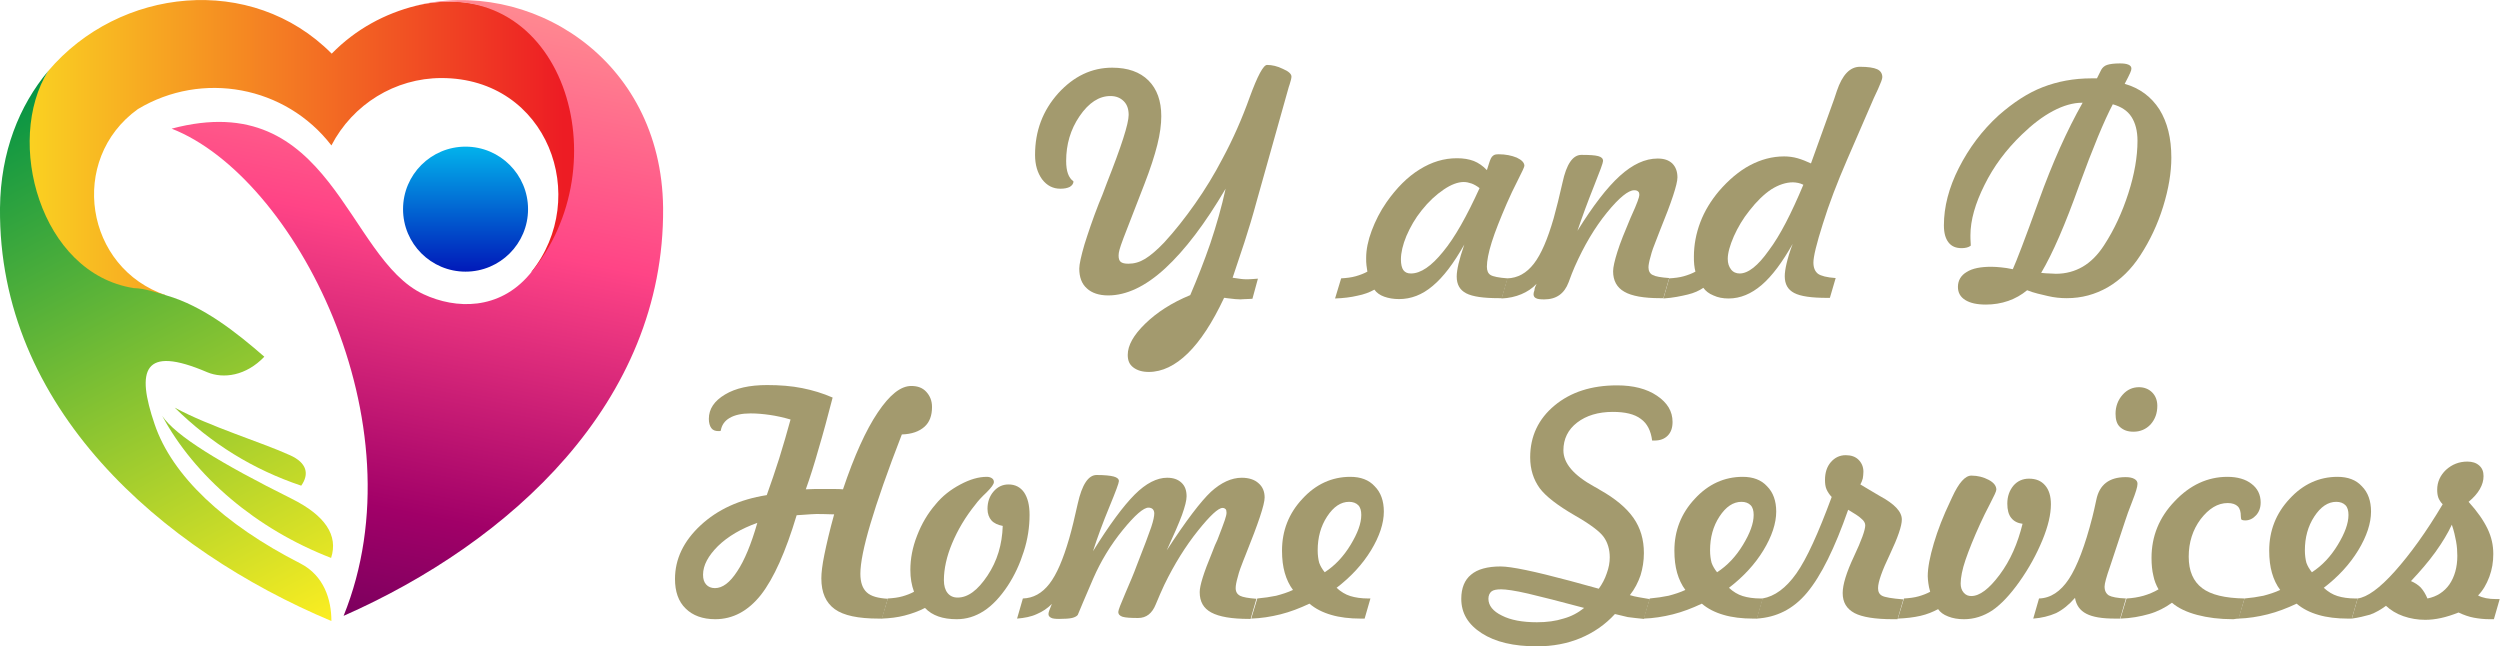
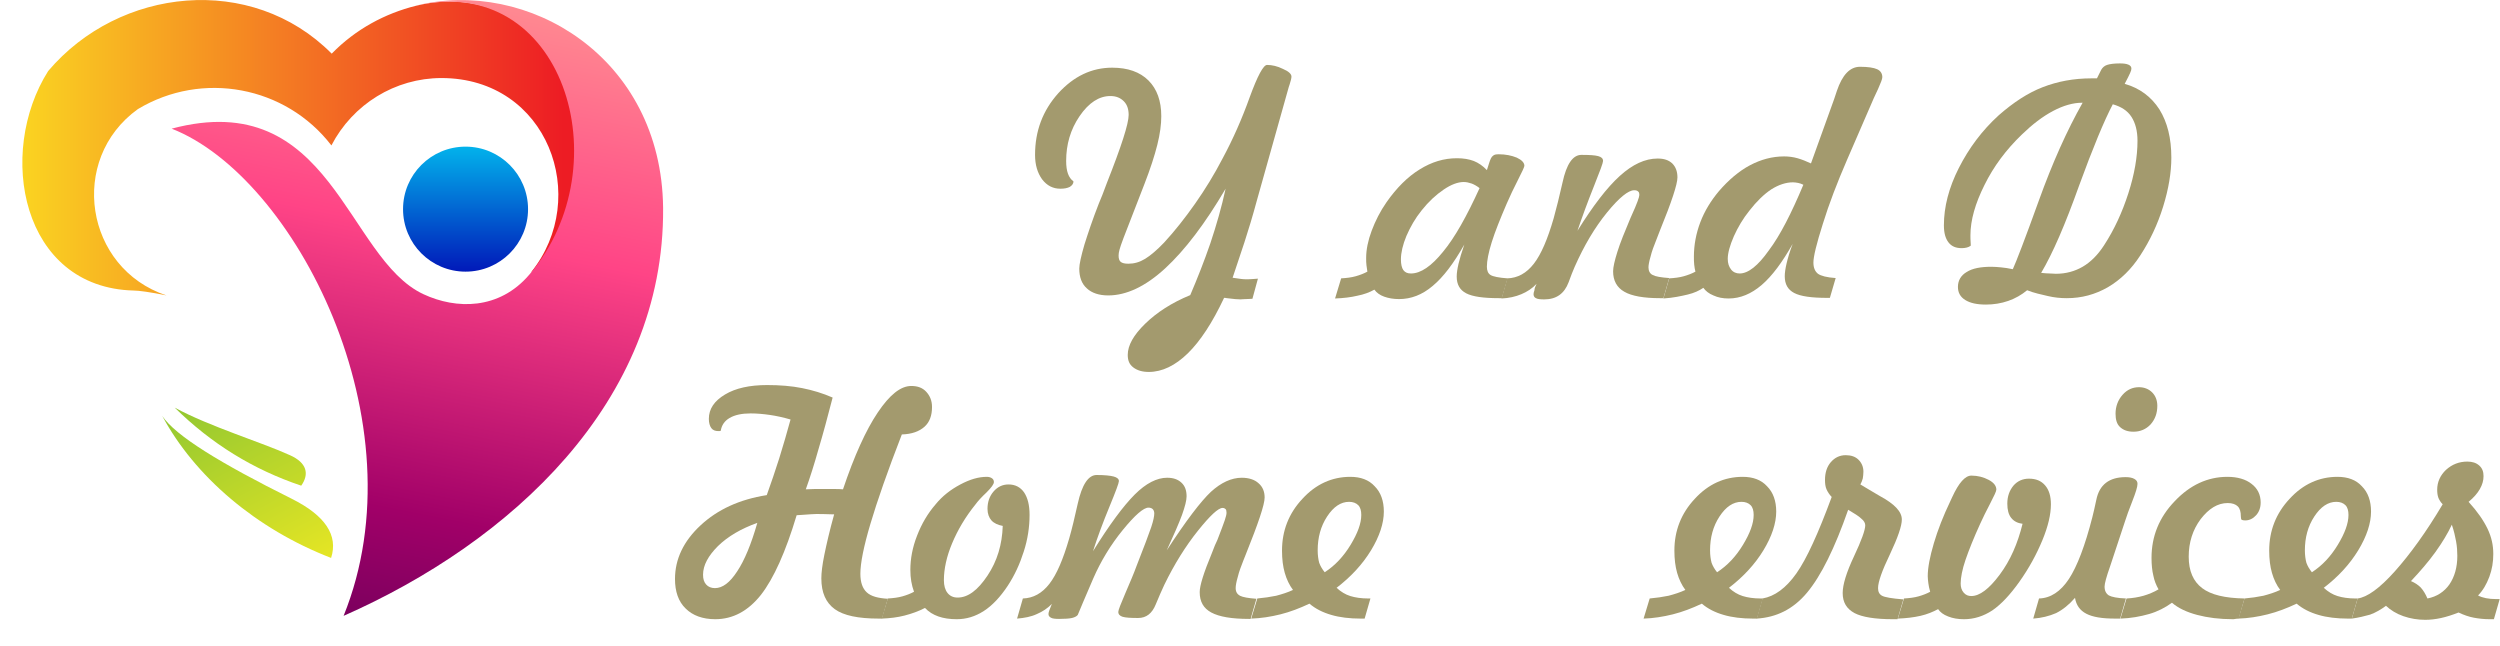
<svg xmlns="http://www.w3.org/2000/svg" id="Layer_1" x="0px" y="0px" viewBox="0 0 820 212" style="enable-background:new 0 0 820 212;" xml:space="preserve">
  <style type="text/css">	.st0{fill-rule:evenodd;clip-rule:evenodd;fill:url(#SVGID_1_);}	.st1{fill-rule:evenodd;clip-rule:evenodd;fill:url(#SVGID_00000093146182024531402150000012083456124881190577_);}	.st2{fill-rule:evenodd;clip-rule:evenodd;fill:url(#SVGID_00000179637221756828255350000005682061201956623537_);}	.st3{fill-rule:evenodd;clip-rule:evenodd;fill:url(#SVGID_00000098931111570321463030000004735627121579722650_);}	.st4{fill-rule:evenodd;clip-rule:evenodd;fill:url(#SVGID_00000128461265877330329860000012442526820753626765_);}	.st5{fill:url(#SVGID_00000020380497783483095140000014435406600036198041_);}	.st6{fill:#A39A6E;}</style>
  <g>
    <linearGradient id="SVGID_1_" gradientUnits="userSpaceOnUse" x1="184.883" y1="48.448" x2="-18.281" y2="48.448">
      <stop offset="0" style="stop-color:#ED1C24" />
      <stop offset="1" style="stop-color:#FCEE21" />
    </linearGradient>
    <path class="st0" d="M136.4,1.9c-10,2.5-19.7,7.6-27.6,15.7C82.5-8.9,39.1-4.2,15.8,23.3C-1.2,50.2,7,94.4,43.9,95.3  c1.5,0,5.4,0.5,10.7,1.6C27.8,88,22.3,52.3,45.2,35.8c21.1-12.7,48.5-7.6,63.5,11.9c7-13.5,20.9-22.1,36.1-22.1  c34.9,0,49.1,39.2,29.4,63.7C217.1,62.1,186.2-10.4,136.4,1.9L136.4,1.9z" />
    <g>
      <linearGradient id="SVGID_00000065763921966962628170000011139951398107746183_" gradientUnits="userSpaceOnUse" x1="1.603" y1="28.47" x2="97.263" y2="209.486">
        <stop offset="0" style="stop-color:#009245" />
        <stop offset="1" style="stop-color:#FCEE21" />
      </linearGradient>
-       <path style="fill-rule:evenodd;clip-rule:evenodd;fill:url(#SVGID_00000065763921966962628170000011139951398107746183_);" d="   M98.5,184.8C73.4,172,56.4,156,50.7,139.1c-6-17.6-3.9-26.1,17.3-17c5.3,2.2,12.7,1.2,18.7-5.1c-9.2-8-20-16.6-32.1-20.1   c-3.5-1-7-2.3-10.7-2.4C13.1,89.7,1.5,46.1,15.8,23.3C6.3,34.7,0.2,49.8,0,68.2c-0.6,65.5,52.8,112,108.7,135.5   C108.7,196.7,106.3,188.8,98.5,184.8z" />
      <linearGradient id="SVGID_00000091721754656361574120000013251336214721844646_" gradientUnits="userSpaceOnUse" x1="11.02" y1="23.493" x2="106.68" y2="204.51">
        <stop offset="0" style="stop-color:#009245" />
        <stop offset="1" style="stop-color:#FCEE21" />
      </linearGradient>
      <path style="fill-rule:evenodd;clip-rule:evenodd;fill:url(#SVGID_00000091721754656361574120000013251336214721844646_);" d="   M53.2,136.4c10.7,19.9,30.8,37.1,55.4,46.6c2.4-7.4-1.9-13.9-12.9-19.4C72.2,151.9,57.5,142.9,53.2,136.4z" />
      <linearGradient id="SVGID_00000105414094909353418860000002712215618307004802_" gradientUnits="userSpaceOnUse" x1="14.317" y1="21.744" x2="109.981" y2="202.768">
        <stop offset="0" style="stop-color:#009245" />
        <stop offset="1" style="stop-color:#FCEE21" />
      </linearGradient>
      <path style="fill-rule:evenodd;clip-rule:evenodd;fill:url(#SVGID_00000105414094909353418860000002712215618307004802_);" d="   M98.8,159.3c2.7-3.8,1.9-7.5-3.7-10c-9.2-4.2-26.4-9.4-37.8-15.6C69.3,145.5,83,154,98.8,159.3z" />
    </g>
    <g>
      <linearGradient id="SVGID_00000114068819104460206700000003184472764091585679_" gradientUnits="userSpaceOnUse" x1="149.574" y1="-2.611" x2="102.113" y2="236.904">
        <stop offset="0" style="stop-color:#FF8A91" />
        <stop offset="0.323" style="stop-color:#FF4486" />
        <stop offset="0.699" style="stop-color:#A10068" />
        <stop offset="1" style="stop-color:#580055" />
      </linearGradient>
      <path style="fill-rule:evenodd;clip-rule:evenodd;fill:url(#SVGID_00000114068819104460206700000003184472764091585679_);" d="   M136.2,1.9c48.4-11.4,68.1,52.3,37.4,88.2c-9.9,11.6-24,11.4-34.7,6.4c-25.4-11.8-30.1-68.3-82.6-54.3   c40.3,15.7,82.1,96.3,56.4,159.8C167.1,178,218,132.1,217.5,68.2C217,18.6,172.9-7.4,136.2,1.9z" />
      <linearGradient id="SVGID_00000029760169636035998390000000447064936683723393_" gradientUnits="userSpaceOnUse" x1="152.707" y1="48.149" x2="152.707" y2="89.149">
        <stop offset="1.937207e-04" style="stop-color:#02B2EB" />
        <stop offset="1" style="stop-color:#0119B9" />
      </linearGradient>
      <circle style="fill:url(#SVGID_00000029760169636035998390000000447064936683723393_);" cx="152.7" cy="68.6" r="20.5" />
    </g>
  </g>
  <g>
    <path class="st6" d="M402,61.9C395.3,73.3,388.7,82,382.2,88s-12.8,8.9-18.7,8.9c-3,0-5.4-0.8-7-2.3c-1.7-1.5-2.5-3.7-2.5-6.5  c0-1.4,0.6-4.1,1.7-7.9c1.2-3.8,2.7-8.3,4.7-13.4c0.7-1.6,1.6-3.9,2.7-6.9c4.7-11.9,7.1-19.3,7.1-22.2c0-1.9-0.5-3.4-1.6-4.5  c-1.1-1.1-2.5-1.7-4.4-1.7c-3.7,0-7.1,2.2-10.1,6.6c-3,4.4-4.4,9.3-4.4,14.7c0,1.7,0.2,3.1,0.6,4.2c0.4,1.1,1,1.9,1.8,2.5  c0,0.7-0.4,1.3-1.2,1.8c-0.8,0.4-1.8,0.6-3.1,0.6c-2.4,0-4.4-1-6-3.1c-1.5-2.1-2.3-4.7-2.3-8c0-7.8,2.5-14.5,7.6-20.2  c5.1-5.6,11-8.4,17.7-8.4c5.1,0,9.1,1.4,11.9,4.2c2.8,2.8,4.2,6.7,4.2,11.7c0,2.7-0.4,5.8-1.3,9.4c-0.9,3.6-2.3,7.9-4.2,12.8  l-6.9,17.8c-0.7,1.8-1.1,3.1-1.3,3.8c-0.2,0.7-0.3,1.4-0.3,1.9c0,1,0.2,1.7,0.7,2.1s1.3,0.6,2.5,0.6c1.9,0,3.7-0.5,5.5-1.6  c1.8-1.1,3.9-2.9,6.2-5.3c3.5-3.8,6.9-8.1,10.2-12.8c3.3-4.7,6.3-9.6,9-14.8c3.4-6.3,6.4-13.1,8.9-20.1c2.6-7.1,4.5-10.6,5.7-10.6  c1.6,0,3.4,0.4,5.2,1.3c1.9,0.8,2.8,1.7,2.8,2.5c0,0.5-0.2,1.4-0.6,2.6c-0.1,0.4-0.2,0.7-0.3,0.9l-10.4,37  c-1.4,5.2-2.8,9.8-4.1,13.8c-1.3,4-2.6,7.9-3.9,11.7c1.2,0.2,2.1,0.3,2.8,0.4c0.7,0.1,1.3,0.1,1.9,0.1c0.4,0,1.2,0,2.3-0.1  c0.5,0,0.9-0.1,1.3-0.1l-1.8,6.6c-0.5,0-1.1,0.1-2.1,0.1c-0.9,0-1.5,0.1-1.8,0.1c-0.8,0-2.3-0.1-4.5-0.4c-0.4-0.1-0.7-0.1-0.9-0.1  c-3.8,8.1-7.8,14.2-11.9,18.2s-8.4,6.1-12.8,6.1c-2.1,0-3.8-0.5-5.1-1.5s-1.8-2.3-1.8-4.1c0-3.1,1.9-6.5,5.7-10.2s8.7-6.9,14.8-9.4  c2.4-5.6,4.6-11.2,6.6-17C399,73.8,400.7,67.9,402,61.9z" />
    <path class="st6" d="M480.3,80.2c-3.5,6.2-6.9,10.7-10.4,13.6c-3.4,2.9-7.1,4.3-11,4.3c-1.9,0-3.5-0.3-4.9-0.8  c-1.4-0.5-2.5-1.3-3.2-2.3c-1.6,0.9-3.5,1.6-5.6,2c-2.1,0.5-4.5,0.8-7.3,0.9l2-6.6c1.8-0.1,3.4-0.3,4.8-0.7  c1.4-0.4,2.7-0.9,3.8-1.5c-0.1-0.7-0.2-1.4-0.3-2.1c-0.1-0.7-0.1-1.5-0.1-2.4c0-2.7,0.6-5.7,1.8-8.9c1.2-3.2,2.8-6.4,4.9-9.4  c3.3-4.7,6.9-8.3,10.8-10.7c4-2.5,8-3.7,12.3-3.7c2.1,0,3.9,0.3,5.5,0.9c1.5,0.6,3,1.6,4.3,3l0.7-2.2c0.4-1.3,0.8-2.2,1.3-2.5  c0.4-0.4,1-0.5,1.9-0.5c2.2,0,4.2,0.4,5.9,1.1c1.7,0.8,2.5,1.7,2.5,2.7c0,0.3-0.7,1.9-2.1,4.6c-1.4,2.7-2.6,5.3-3.7,7.8  c-2.1,4.9-3.8,9.1-4.9,12.6c-1.1,3.5-1.6,6.2-1.6,8.1c0,1.3,0.4,2.2,1.2,2.7c0.8,0.5,2.7,0.9,5.6,1.1l-1.9,6.5h-0.9  c-5.1,0-8.7-0.5-10.8-1.6c-2.1-1.1-3.1-2.9-3.1-5.5c0-1.1,0.2-2.5,0.6-4.2S479.4,82.8,480.3,80.2z M485.3,61.7  c-0.9-0.7-1.8-1.2-2.6-1.5c-0.9-0.3-1.7-0.5-2.6-0.5c-1.9,0-4.1,0.8-6.6,2.5s-4.9,3.9-7.2,6.8c-2.1,2.6-3.7,5.4-5,8.4  c-1.2,2.9-1.8,5.5-1.8,7.7c0,1.6,0.3,2.8,0.8,3.5c0.6,0.8,1.4,1.1,2.5,1.1c3.2,0,6.7-2.4,10.5-7.1  C477.2,77.9,481.1,70.9,485.3,61.7z" />
    <path class="st6" d="M504,93.1c-1.4,1.5-3.1,2.6-5,3.4s-4.1,1.3-6.5,1.4l1.9-6.6c3.4-0.1,6.3-1.7,8.7-4.8s4.5-8,6.5-14.9  c0.9-3.3,1.9-7.2,2.9-11.7c1.3-6.1,3.4-9.1,6.2-9.1c2.6,0,4.4,0.1,5.5,0.4s1.6,0.8,1.6,1.6c0,0.6-1,3.3-3,8.3  c-2,5-3.8,9.9-5.4,14.6c5.1-8.2,9.7-14.2,13.9-18c4.2-3.8,8.3-5.7,12.4-5.7c2.1,0,3.6,0.5,4.8,1.6c1.1,1.1,1.7,2.6,1.7,4.6  c0,2.2-1.9,8-5.7,17.3l-1.2,3.1c-0.8,2-1.5,3.8-1.9,5.5c-0.5,1.7-0.7,2.9-0.7,3.6c0,1.2,0.5,2.1,1.4,2.5c0.9,0.5,2.7,0.8,5.4,1  l-1.9,6.6h-1.1c-5.3,0-9.3-0.7-11.7-2.1c-2.5-1.4-3.7-3.7-3.7-6.7c0-1.4,0.5-3.5,1.4-6.4c0.9-2.9,2.4-6.6,4.3-11.1l0.4-0.9  c1.7-3.7,2.5-6,2.5-6.6c0-0.6-0.1-1-0.4-1.2c-0.3-0.3-0.7-0.4-1.3-0.4c-1.9,0-4.9,2.4-8.9,7.3c-4,4.9-7.5,10.8-10.6,17.8  c-0.6,1.4-1.3,3.1-2,5.1c-1.4,3.7-4,5.6-8,5.6c-1.3,0-2.2-0.1-2.7-0.4c-0.5-0.2-0.8-0.7-0.8-1.3c0-0.3,0.1-0.8,0.3-1.3  C503.3,94.6,503.6,93.9,504,93.1z" />
    <path class="st6" d="M545.6,97.9l1.9-6.6c1.8-0.1,3.4-0.3,4.8-0.7c1.4-0.4,2.7-0.9,3.8-1.5c-0.2-0.7-0.3-1.5-0.4-2.3  c-0.1-0.8-0.1-1.7-0.1-2.7c0-3.7,0.7-7.5,2.1-11.2c1.4-3.7,3.5-7.1,6.1-10.2c3.2-3.7,6.6-6.6,10.2-8.5c3.6-1.9,7.3-2.9,11.2-2.9  c1.5,0,3,0.2,4.4,0.6c1.4,0.4,2.9,1,4.4,1.7l7.6-21.1c0.2-0.6,0.5-1.5,0.9-2.7c1.8-5.3,4.3-7.9,7.6-7.9c2.6,0,4.5,0.3,5.6,0.8  c1.1,0.5,1.7,1.4,1.7,2.6c0,0.6-0.5,1.9-1.4,3.9c-0.6,1.3-1.1,2.3-1.4,3l-8.8,20.3c-3.2,7.4-5.9,14.4-7.9,20.9  c-2.1,6.6-3.1,10.8-3.1,12.7c0,1.7,0.5,2.9,1.5,3.7c1,0.7,2.9,1.2,5.8,1.4l-1.9,6.5h-0.9c-5.1,0-8.7-0.5-10.8-1.6  c-2.1-1.1-3.1-2.9-3.1-5.5c0-1.1,0.2-2.5,0.6-4.2s1-3.8,2-6.4c-3.4,6-6.7,10.5-10.2,13.5c-3.4,2.9-7,4.4-10.8,4.4  c-1.9,0-3.5-0.3-5-1c-1.5-0.6-2.6-1.5-3.3-2.5c-1.3,0.9-3,1.7-5.1,2.2S548.8,97.7,545.6,97.9z M591.5,60.6  c-0.6-0.3-1.2-0.5-1.7-0.6c-0.6-0.1-1.1-0.2-1.7-0.2c-2.3,0-4.7,0.8-7.1,2.3c-2.4,1.6-4.8,3.9-7.2,7c-2.1,2.6-3.8,5.5-5.1,8.4  c-1.3,3-2,5.5-2,7.4c0,1.5,0.4,2.6,1.1,3.5c0.7,0.9,1.7,1.3,2.8,1.3c2.8,0,6-2.5,9.6-7.6C583.9,77.2,587.6,69.9,591.5,60.6z" />
    <path class="st6" d="M664.9,95.2c-1.8,1.5-3.9,2.7-6.2,3.5c-2.3,0.8-4.8,1.2-7.3,1.2c-3,0-5.2-0.5-6.8-1.5c-1.6-1-2.4-2.4-2.4-4.3  c0-2.1,1-3.8,2.9-4.9c1.9-1.2,4.6-1.7,8.1-1.7c1,0,2.1,0.1,3.2,0.2c1.1,0.1,2.4,0.3,3.8,0.6c1.1-2.4,4-9.9,8.5-22.4  c4.5-12.5,9.3-23.2,14.4-32.2h-0.2c-2.9,0-6.1,0.9-9.5,2.7c-3.4,1.8-6.8,4.4-10.2,7.7c-5.2,5-9.3,10.5-12.3,16.6  c-3,6-4.6,11.5-4.6,16.5c0,0.6,0,1.5,0.1,2.9c0,0.2,0,0.4,0,0.5c-0.4,0.3-0.9,0.5-1.3,0.6c-0.5,0.1-1,0.2-1.6,0.2  c-2,0-3.4-0.6-4.4-1.9c-1-1.3-1.5-3.1-1.5-5.6c0-6,1.6-12.3,4.9-18.8c3.3-6.5,7.6-12.3,13.1-17.3c4.8-4.2,9.5-7.3,14.4-9.2  s10.2-2.9,16-2.9h1.8l1.4-2.8c0.4-0.7,1-1.3,1.9-1.6c0.9-0.3,2.3-0.5,4.2-0.5c1.2,0,2.1,0.1,2.8,0.4s1,0.7,1,1.3  c0,0.3-0.1,0.8-0.4,1.4c-0.3,0.7-0.9,1.9-1.8,3.6c4.9,1.4,8.7,4.2,11.4,8.4c2.6,4.2,3.9,9.4,3.9,15.8c0,4.9-0.9,10.3-2.7,16.1  c-1.8,5.8-4.3,11.1-7.5,16c-2.9,4.5-6.5,8-10.6,10.4c-4.2,2.4-8.6,3.6-13.5,3.6c-2,0-4.1-0.2-6.2-0.7S667.1,96.1,664.9,95.2z   M669.5,89.5c1,0.1,2,0.2,2.8,0.2c0.8,0,1.5,0.1,2,0.1c3.3,0,6.2-0.8,8.8-2.3c2.6-1.5,5-3.9,7-7c3.4-5.2,6-10.9,8-17.1  c2-6.2,3-12,3-17.2c0-3.3-0.7-5.9-2-7.9c-1.3-2-3.3-3.3-6.1-4.1c-2.8,5.3-6.5,14.2-11.1,26.8C677.4,73.6,673.3,83.1,669.5,89.5z" />
    <path class="st6" d="M261.3,169c-3.6,12-7.5,20.7-11.7,26.1c-4.2,5.3-9.2,8-15,8c-4.1,0-7.4-1.2-9.7-3.5c-2.4-2.3-3.5-5.6-3.5-9.7  c0-6.5,2.8-12.4,8.4-17.6c5.6-5.2,12.8-8.5,21.7-9.9c1.4-3.9,2.8-8,4.1-12.1c1.3-4.1,2.5-8.4,3.7-12.7c-2.4-0.7-4.7-1.2-6.8-1.5  c-2.1-0.3-4.2-0.5-6.3-0.5c-2.9,0-5.2,0.5-6.9,1.5s-2.6,2.4-2.9,4.2c-0.1,0-0.2,0.1-0.4,0.1c-0.2,0-0.3,0-0.4,0c-1,0-1.8-0.3-2.3-1  s-0.8-1.7-0.8-3c0-3.3,1.8-5.9,5.3-8s8.1-3.1,13.8-3.1c4.2,0,8,0.3,11.5,1c3.5,0.7,6.8,1.7,10,3.1c-1.6,6.2-3.1,11.8-4.6,16.8  c-1.4,5-2.8,9.4-4.2,13.3c1,0,1.9-0.1,2.8-0.1c0.9,0,1.7,0,2.5,0c1.7,0,3.1,0,4.1,0c1,0,1.9,0,2.8,0.1c3.7-11,7.5-19.4,11.4-25.2  s7.5-8.7,11-8.7c2.1,0,3.7,0.6,4.9,1.9c1.2,1.3,1.9,2.9,1.9,5c0,2.8-0.8,5-2.5,6.5c-1.7,1.5-4.1,2.4-7.4,2.5  c-4.7,12.1-8.1,21.9-10.3,29.3s-3.3,12.9-3.3,16.4c0,2.8,0.7,4.8,2.1,6.1c1.4,1.3,3.7,1.9,6.9,2.1l-1.9,6.5h-1.1  c-6.7,0-11.5-1-14.4-3.1c-2.9-2.1-4.4-5.4-4.4-10.1c0-1.8,0.3-4.4,1-7.8c0.7-3.4,1.7-7.8,3.2-13.2c-0.1,0-0.4,0-0.7,0  c-2.4-0.1-4.2-0.1-5.2-0.1c-0.6,0-2.2,0.1-4.9,0.3C262.1,168.9,261.6,169,261.3,169z M248.4,171.5c-5.3,1.9-9.6,4.4-12.9,7.6  c-3.2,3.2-4.9,6.3-4.9,9.4c0,1.4,0.3,2.4,1,3.2c0.7,0.8,1.7,1.2,2.9,1.2c2.5,0,4.9-1.8,7.3-5.5  C244.2,183.8,246.4,178.5,248.4,171.5z" />
    <path class="st6" d="M328.9,172.5c-1.6-0.3-2.9-0.9-3.7-1.8c-0.8-0.9-1.3-2.2-1.3-3.8c0-2.3,0.7-4.2,2-5.7c1.3-1.5,2.9-2.3,4.9-2.3  c2.2,0,3.9,0.9,5.1,2.6c1.2,1.8,1.8,4.2,1.8,7.4c0,3.9-0.6,8-1.9,12c-1.3,4.1-3,7.8-5.3,11.3c-2.4,3.6-5,6.4-7.8,8.2  c-2.8,1.8-5.7,2.7-8.9,2.7c-2.3,0-4.3-0.3-6-0.9s-3.2-1.5-4.4-2.8c-2.1,1.1-4.4,1.9-6.7,2.5s-4.8,0.9-7.5,1l2-6.6  c1.8-0.1,3.4-0.3,4.8-0.7c1.4-0.4,2.7-0.9,3.8-1.5c-0.4-1.1-0.7-2.2-0.9-3.4c-0.2-1.2-0.3-2.4-0.3-3.8c0-3.6,0.7-7.4,2.2-11.2  c1.5-3.9,3.5-7.3,6.1-10.3c2.2-2.7,4.9-4.8,8.1-6.5s6-2.5,8.7-2.5c0.7,0,1.3,0.2,1.7,0.5c0.4,0.3,0.6,0.7,0.6,1.2  c0,0.7-0.8,1.8-2.4,3.4c-1.6,1.5-2.8,2.8-3.6,3.9c-3.4,4.2-5.9,8.5-7.7,12.8c-1.8,4.3-2.7,8.4-2.7,12.1c0,1.8,0.4,3.2,1.2,4.2  c0.8,1,1.9,1.5,3.3,1.5c3.4,0,6.6-2.4,9.8-7.2C327.1,184,328.7,178.6,328.9,172.5z" />
    <path class="st6" d="M333.6,202.9l1.9-6.6c3.4-0.1,6.3-1.7,8.7-4.8c2.4-3.1,4.5-8,6.5-14.9c0.9-3.1,1.8-6.9,2.8-11.4  c1.4-6.3,3.5-9.4,6.2-9.4c2.6,0,4.5,0.2,5.6,0.5c1.1,0.3,1.7,0.8,1.7,1.5c0,0.6-1,3.3-3.1,8.4s-3.9,9.9-5.4,14.6  c5.4-8.7,10-14.9,13.7-18.6c3.7-3.7,7.3-5.5,10.6-5.5c2,0,3.5,0.5,4.7,1.6c1.2,1.1,1.7,2.6,1.7,4.5c0,1.3-0.5,3.3-1.5,6.1  c-1,2.7-2.7,6.6-5,11.6c6.3-9.7,11.2-16.1,14.5-19.2c3.3-3,6.7-4.6,10.1-4.6c2.3,0,4.2,0.6,5.5,1.8c1.4,1.2,2,2.8,2,4.7  c0,2.3-2.1,8.5-6.2,18.7l-0.8,2c-0.7,1.8-1.4,3.6-1.8,5.3c-0.5,1.7-0.7,2.9-0.7,3.7c0,1.2,0.5,2,1.4,2.5c1,0.5,2.8,0.8,5.4,1  l-1.9,6.6h-0.6c-5.6,0-9.7-0.7-12.3-2.1c-2.6-1.4-3.8-3.6-3.8-6.7c0-2.1,1.3-6.3,4-12.8c0.7-1.9,1.3-3.3,1.8-4.3  c1.2-3.1,2-5.2,2.4-6.4s0.6-2,0.6-2.5c0-0.6-0.1-1-0.3-1.2s-0.5-0.4-1-0.4c-1.4,0-4.1,2.5-8.1,7.5c-4,5-7.7,10.9-11,17.7  c-0.9,1.9-1.8,4-2.8,6.4c-1.2,3-3.1,4.5-5.8,4.5c-2.4,0-4.1-0.1-5.1-0.4c-0.9-0.3-1.4-0.8-1.4-1.6c0-0.6,0.8-2.6,2.3-6.1  c1.5-3.5,2.8-6.5,3.7-9c2.5-6.4,4.1-10.6,4.8-12.7c0.7-2.1,1-3.6,1-4.5c0-0.6-0.2-1.1-0.5-1.4c-0.3-0.3-0.8-0.5-1.4-0.5  c-1.6,0-4.4,2.4-8.4,7.3c-4,4.9-7.2,10.2-9.7,15.9c-1.1,2.5-2.2,5.1-3.3,7.7s-1.7,4.1-1.8,4.3c-0.4,0.5-1.1,0.8-1.9,1  c-0.9,0.2-2.3,0.3-4.2,0.3c-1.3,0-2.2-0.1-2.7-0.4s-0.8-0.6-0.8-1.2c0-0.5,0.3-1.4,0.9-2.8c0.1-0.2,0.2-0.4,0.2-0.5  c-1.4,1.4-3,2.5-4.9,3.3C338.2,202.3,336,202.7,333.6,202.9z" />
    <path class="st6" d="M429.5,198c-3.2,1.5-6.3,2.7-9.5,3.5s-6.4,1.3-9.6,1.4l2-6.6c2.2-0.2,4.3-0.5,6.2-0.9c1.9-0.5,3.8-1.1,5.5-1.9  c-1.2-1.6-2.1-3.5-2.7-5.6c-0.6-2.1-0.9-4.5-0.9-7.3c0-6.5,2.2-12.2,6.7-17c4.4-4.8,9.7-7.2,15.7-7.2c3.4,0,6.1,1,8,3.1  c2,2,3,4.8,3,8.3c0,3.8-1.4,8.1-4.2,12.7c-2.8,4.6-6.6,8.7-11.3,12.3c1.4,1.3,2.9,2.2,4.5,2.7s3.6,0.8,5.9,0.8h0.7l-1.9,6.6h-1.3  c-3.6,0-6.9-0.4-9.6-1.2C433.9,200.9,431.5,199.7,429.5,198z M434.5,187.7c3.4-2.2,6.2-5.2,8.5-9c2.3-3.8,3.5-7,3.5-9.8  c0-1.4-0.3-2.5-1-3.2s-1.7-1.1-3-1.1c-2.7,0-5.1,1.6-7.2,4.8c-2.1,3.2-3.1,6.9-3.1,11.1c0,1.6,0.2,3,0.5,4.1  C433.1,185.7,433.7,186.7,434.5,187.7z" />
-     <path class="st6" d="M529.7,201.4c-3.2,3.5-7,6.1-11.3,7.9c-4.3,1.8-9.1,2.7-14.3,2.7c-7.6,0-13.6-1.4-18.1-4.3  c-4.5-2.9-6.7-6.6-6.7-11.3c0-3.5,1.1-6.2,3.2-7.9c2.1-1.8,5.4-2.7,9.7-2.7c3.5,0,11.1,1.6,22.7,4.7c4.1,1.1,7.2,2,9.5,2.6  c1.1-1.5,2-3.2,2.6-5c0.7-1.9,1-3.6,1-5.3c0-2.6-0.7-4.9-2-6.7c-1.3-1.8-4.5-4.2-9.4-7c-5.7-3.3-9.6-6.3-11.6-9  c-2-2.8-3.1-6.1-3.1-10.1c0-6.9,2.7-12.6,8-17c5.3-4.4,12.1-6.6,20.5-6.6c5.3,0,9.7,1.1,13.1,3.4c3.4,2.3,5.1,5.1,5.1,8.6  c0,1.9-0.5,3.4-1.6,4.5c-1.1,1.1-2.5,1.6-4.4,1.6h-0.7c-0.4-3.2-1.6-5.6-3.7-7.1c-2.1-1.6-5.2-2.3-9.2-2.3c-4.8,0-8.7,1.2-11.7,3.5  c-3,2.3-4.5,5.4-4.5,9.1c0,4.3,3.4,8.2,10.1,11.9c0.9,0.5,1.5,0.8,1.9,1.1c5,2.8,8.7,5.9,11,9.2s3.4,7.1,3.4,11.5  c0,2.6-0.4,5-1.1,7.3c-0.8,2.3-1.9,4.5-3.5,6.5c0.9,0.3,1.9,0.5,3,0.7c1.1,0.2,2.2,0.4,3.5,0.6l-1.9,6.5c-2.1-0.2-3.8-0.4-5.3-0.6  C532.3,202,530.9,201.7,529.7,201.4z M519.6,199.4c-7.9-2.1-14.1-3.7-18.4-4.7c-4.3-1-7.3-1.4-8.8-1.4c-1.5,0-2.6,0.2-3.2,0.7  s-1,1.3-1,2.4c0,2.2,1.5,4.1,4.4,5.5c2.9,1.5,6.8,2.2,11.5,2.2c3.3,0,6.2-0.4,8.7-1.2C515.4,202.2,517.6,201,519.6,199.4z" />
    <path class="st6" d="M558.2,198c-3.2,1.5-6.3,2.7-9.5,3.5s-6.4,1.3-9.6,1.4l2-6.6c2.2-0.2,4.3-0.5,6.2-0.9c1.9-0.5,3.8-1.1,5.5-1.9  c-1.2-1.6-2.1-3.5-2.7-5.6c-0.6-2.1-0.9-4.5-0.9-7.3c0-6.5,2.2-12.2,6.7-17c4.4-4.8,9.7-7.2,15.7-7.2c3.4,0,6.1,1,8,3.1  c2,2,3,4.8,3,8.3c0,3.8-1.4,8.1-4.2,12.7c-2.8,4.6-6.6,8.7-11.3,12.3c1.4,1.3,2.9,2.2,4.5,2.7s3.6,0.8,5.9,0.8h0.7l-1.9,6.6H575  c-3.6,0-6.9-0.4-9.6-1.2C562.6,200.9,560.2,199.7,558.2,198z M563.2,187.7c3.4-2.2,6.2-5.2,8.5-9c2.3-3.8,3.5-7,3.5-9.8  c0-1.4-0.3-2.5-1-3.2s-1.7-1.1-3-1.1c-2.7,0-5.1,1.6-7.2,4.8c-2.1,3.2-3.1,6.9-3.1,11.1c0,1.6,0.2,3,0.5,4.1  C561.8,185.7,562.4,186.7,563.2,187.7z" />
    <path class="st6" d="M576.2,202.9l1.9-6.6c4-0.7,7.7-3.4,11.1-8.2c3.4-4.8,7.2-13.2,11.6-25.1c-0.7-0.7-1.3-1.6-1.7-2.5  c-0.4-0.9-0.5-2-0.5-3.1c0-2.3,0.6-4.3,1.9-5.8c1.3-1.5,2.9-2.3,4.9-2.3c1.8,0,3.2,0.5,4.2,1.5c1,1,1.6,2.3,1.6,3.9  c0,0.8-0.1,1.5-0.2,2.2c-0.2,0.7-0.4,1.3-0.8,2c1.7,1,3.8,2.3,6.4,3.8c4.8,2.6,7.2,5.1,7.2,7.7c0,2.1-1.3,5.9-3.9,11.4  c-2.6,5.4-3.9,9.1-3.9,11.1c0,1.2,0.4,2,1.3,2.5c0.9,0.5,3.2,0.9,7,1.2l-1.9,6.5h-1.5c-5.9,0-10.1-0.7-12.6-2  c-2.6-1.4-3.9-3.5-3.9-6.6c0-2.7,1.2-6.7,3.7-12c2.5-5.3,3.7-8.7,3.7-10.2c0-0.7-0.4-1.5-1.3-2.2c-0.8-0.8-2.3-1.7-4.3-2.9  c-4.4,12.6-8.9,21.7-13.5,27.2S582.6,202.5,576.2,202.9z" />
    <path class="st6" d="M635.7,199.8c-1.7,0.9-3.6,1.7-5.8,2.2c-2.2,0.5-4.7,0.8-7.4,0.9l2-6.6c1.8-0.1,3.4-0.3,4.8-0.7  c1.4-0.4,2.7-0.9,3.8-1.5c-0.3-1-0.5-2-0.6-2.8c-0.1-0.8-0.2-1.6-0.2-2.3c0-2.8,0.7-6.4,2-10.8c1.3-4.4,3.1-9,5.4-13.8l0.6-1.3  c2.2-4.8,4.3-7.1,6.3-7.1c2.1,0,4,0.5,5.7,1.4c1.7,0.9,2.5,2,2.5,3.2c0,0.5-0.7,2-2,4.5c-1.3,2.5-2.4,4.7-3.3,6.7  c-2.1,4.6-3.7,8.6-4.8,11.8s-1.6,5.9-1.6,7.8c0,1.2,0.3,2.2,1,3c0.7,0.8,1.5,1.1,2.5,1.1c2.7,0,5.8-2.3,9.3-7  c3.5-4.7,5.9-10.2,7.5-16.7c-1.6-0.2-2.8-0.8-3.7-1.9c-0.9-1.1-1.3-2.7-1.3-4.7c0-2.4,0.7-4.3,2-5.9c1.3-1.5,3-2.3,5.1-2.3  c2.3,0,4,0.7,5.3,2.2c1.3,1.5,1.9,3.6,1.9,6.2c0,3.3-0.9,7.2-2.8,11.8s-4.4,9.2-7.6,13.7c-3,4.2-5.9,7.3-8.8,9.3  c-2.9,1.9-6,2.9-9.3,2.9c-2,0-3.7-0.3-5.2-0.9C637.4,201.6,636.4,200.8,635.7,199.8z" />
    <path class="st6" d="M666.9,202.9l1.9-6.6c3.8-0.1,7.1-2.3,9.8-6.4c2.7-4.1,5.3-10.9,7.7-20.3c0.4-1.5,0.8-3.4,1.3-5.7  c1-4.9,4.2-7.4,9.6-7.4c1.3,0,2.2,0.2,2.9,0.6c0.7,0.4,1,0.9,1,1.6c0,1-0.6,2.9-1.7,5.7s-1.9,5-2.4,6.6l-4.7,14.2l-0.2,0.6  c-1.2,3.4-1.8,5.6-1.8,6.6c0,1.4,0.5,2.3,1.4,2.9c0.9,0.5,2.8,0.9,5.6,1l-1.9,6.6h-1.7c-4.2,0-7.3-0.5-9.4-1.6s-3.3-2.8-3.7-5.2  c-1.9,2.2-4,3.9-6.2,5C672.1,202.1,669.6,202.7,666.9,202.9z M699.8,141.6c-1.9,0-3.3-0.5-4.4-1.5s-1.5-2.5-1.5-4.4  c0-2.4,0.8-4.5,2.3-6.2c1.5-1.7,3.3-2.5,5.4-2.5c1.7,0,3.2,0.6,4.3,1.7c1.1,1.1,1.7,2.6,1.7,4.4c0,2.4-0.7,4.4-2.2,6.1  C703.9,140.8,702,141.6,699.8,141.6z" />
    <path class="st6" d="M695.5,202.9l2-6.6c2-0.1,3.8-0.4,5.6-0.9c1.7-0.5,3.4-1.2,4.9-2.1c-0.8-1.4-1.4-2.9-1.7-4.5  c-0.4-1.6-0.6-3.6-0.6-5.8c0-7.1,2.5-13.3,7.6-18.6c5-5.3,10.8-8,17.3-8c3.3,0,6,0.8,7.9,2.3c2,1.5,3,3.6,3,6.1  c0,1.7-0.5,3.1-1.5,4.2c-1,1.1-2.2,1.7-3.6,1.7c-0.5,0-0.9-0.1-1.1-0.2c-0.2-0.1-0.3-0.5-0.3-1.1c0-1.5-0.3-2.6-1-3.3  c-0.7-0.7-1.8-1.1-3.3-1.1c-3.3,0-6.2,1.8-8.9,5.3c-2.6,3.5-3.9,7.6-3.9,12.3c0,4.7,1.5,8.1,4.4,10.3c2.9,2.2,7.5,3.3,13.9,3.4  l-1.9,6.6c-0.5,0-1.1,0.1-1.7,0.2c-0.1,0-0.2,0-0.2,0c-4.4,0-8.3-0.5-11.7-1.4c-3.4-0.9-6.2-2.2-8.3-4c-2.2,1.6-4.7,2.9-7.5,3.7  S698.9,202.8,695.5,202.9z" />
    <path class="st6" d="M753.3,198c-3.2,1.5-6.3,2.7-9.5,3.5s-6.4,1.3-9.6,1.4l2-6.6c2.2-0.2,4.3-0.5,6.2-0.9c1.9-0.5,3.8-1.1,5.5-1.9  c-1.2-1.6-2.1-3.5-2.7-5.6c-0.6-2.1-0.9-4.5-0.9-7.3c0-6.5,2.2-12.2,6.7-17c4.4-4.8,9.7-7.2,15.7-7.2c3.4,0,6.1,1,8,3.1  c2,2,3,4.8,3,8.3c0,3.8-1.4,8.1-4.2,12.7c-2.8,4.6-6.6,8.7-11.3,12.3c1.4,1.3,2.9,2.2,4.5,2.7s3.6,0.8,5.9,0.8h0.7l-1.9,6.6h-1.3  c-3.6,0-6.9-0.4-9.6-1.2C757.7,200.9,755.3,199.7,753.3,198z M758.3,187.7c3.4-2.2,6.2-5.2,8.5-9c2.3-3.8,3.5-7,3.5-9.8  c0-1.4-0.3-2.5-1-3.2s-1.7-1.1-3-1.1c-2.7,0-5.1,1.6-7.2,4.8c-2.1,3.2-3.1,6.9-3.1,11.1c0,1.6,0.2,3,0.5,4.1  C756.9,185.7,757.5,186.7,758.3,187.7z" />
    <path class="st6" d="M771.4,202.9l1.9-6.6c3.1-0.4,7.2-3.3,12.2-8.9s10.3-12.9,15.7-22c-0.7-0.7-1.1-1.4-1.4-2.1  c-0.3-0.8-0.4-1.7-0.4-2.7c0-2.5,1-4.7,2.9-6.5c2-1.8,4.3-2.7,7-2.7c1.6,0,2.9,0.4,3.9,1.3c1,0.9,1.4,2,1.4,3.5  c0,1.4-0.4,2.8-1.2,4.2c-0.8,1.4-2,2.8-3.7,4.2c2.9,3.2,4.9,6.1,6.2,8.8s1.9,5.4,1.9,8.3c0,2.6-0.4,5.1-1.3,7.5  c-0.9,2.4-2.1,4.5-3.7,6.1c0.7,0.4,1.6,0.7,2.6,0.9s2.1,0.3,3.5,0.3h1l-1.9,6.6h-1.4c-1.8,0-3.6-0.2-5.2-0.5s-3.3-0.9-5-1.7  c-2,0.8-3.9,1.4-5.7,1.8c-1.8,0.4-3.6,0.6-5.2,0.6c-2.5,0-4.9-0.4-7.2-1.2c-2.3-0.8-4.2-2-5.7-3.4c-1.6,1.2-3.3,2.2-5.2,2.9  C775.6,202.1,773.6,202.6,771.4,202.9z M790.8,190.6c1.2,0.5,2.3,1.2,3.2,2.1c0.9,1,1.6,2.2,2.2,3.6c3.1-0.6,5.5-2.2,7.2-4.6  c1.7-2.5,2.6-5.6,2.6-9.4c0-1.5-0.1-3-0.4-4.7c-0.3-1.6-0.7-3.5-1.4-5.5c-1.3,2.8-3.1,5.8-5.4,9  C796.5,184.3,793.8,187.4,790.8,190.6z" />
  </g>
</svg>